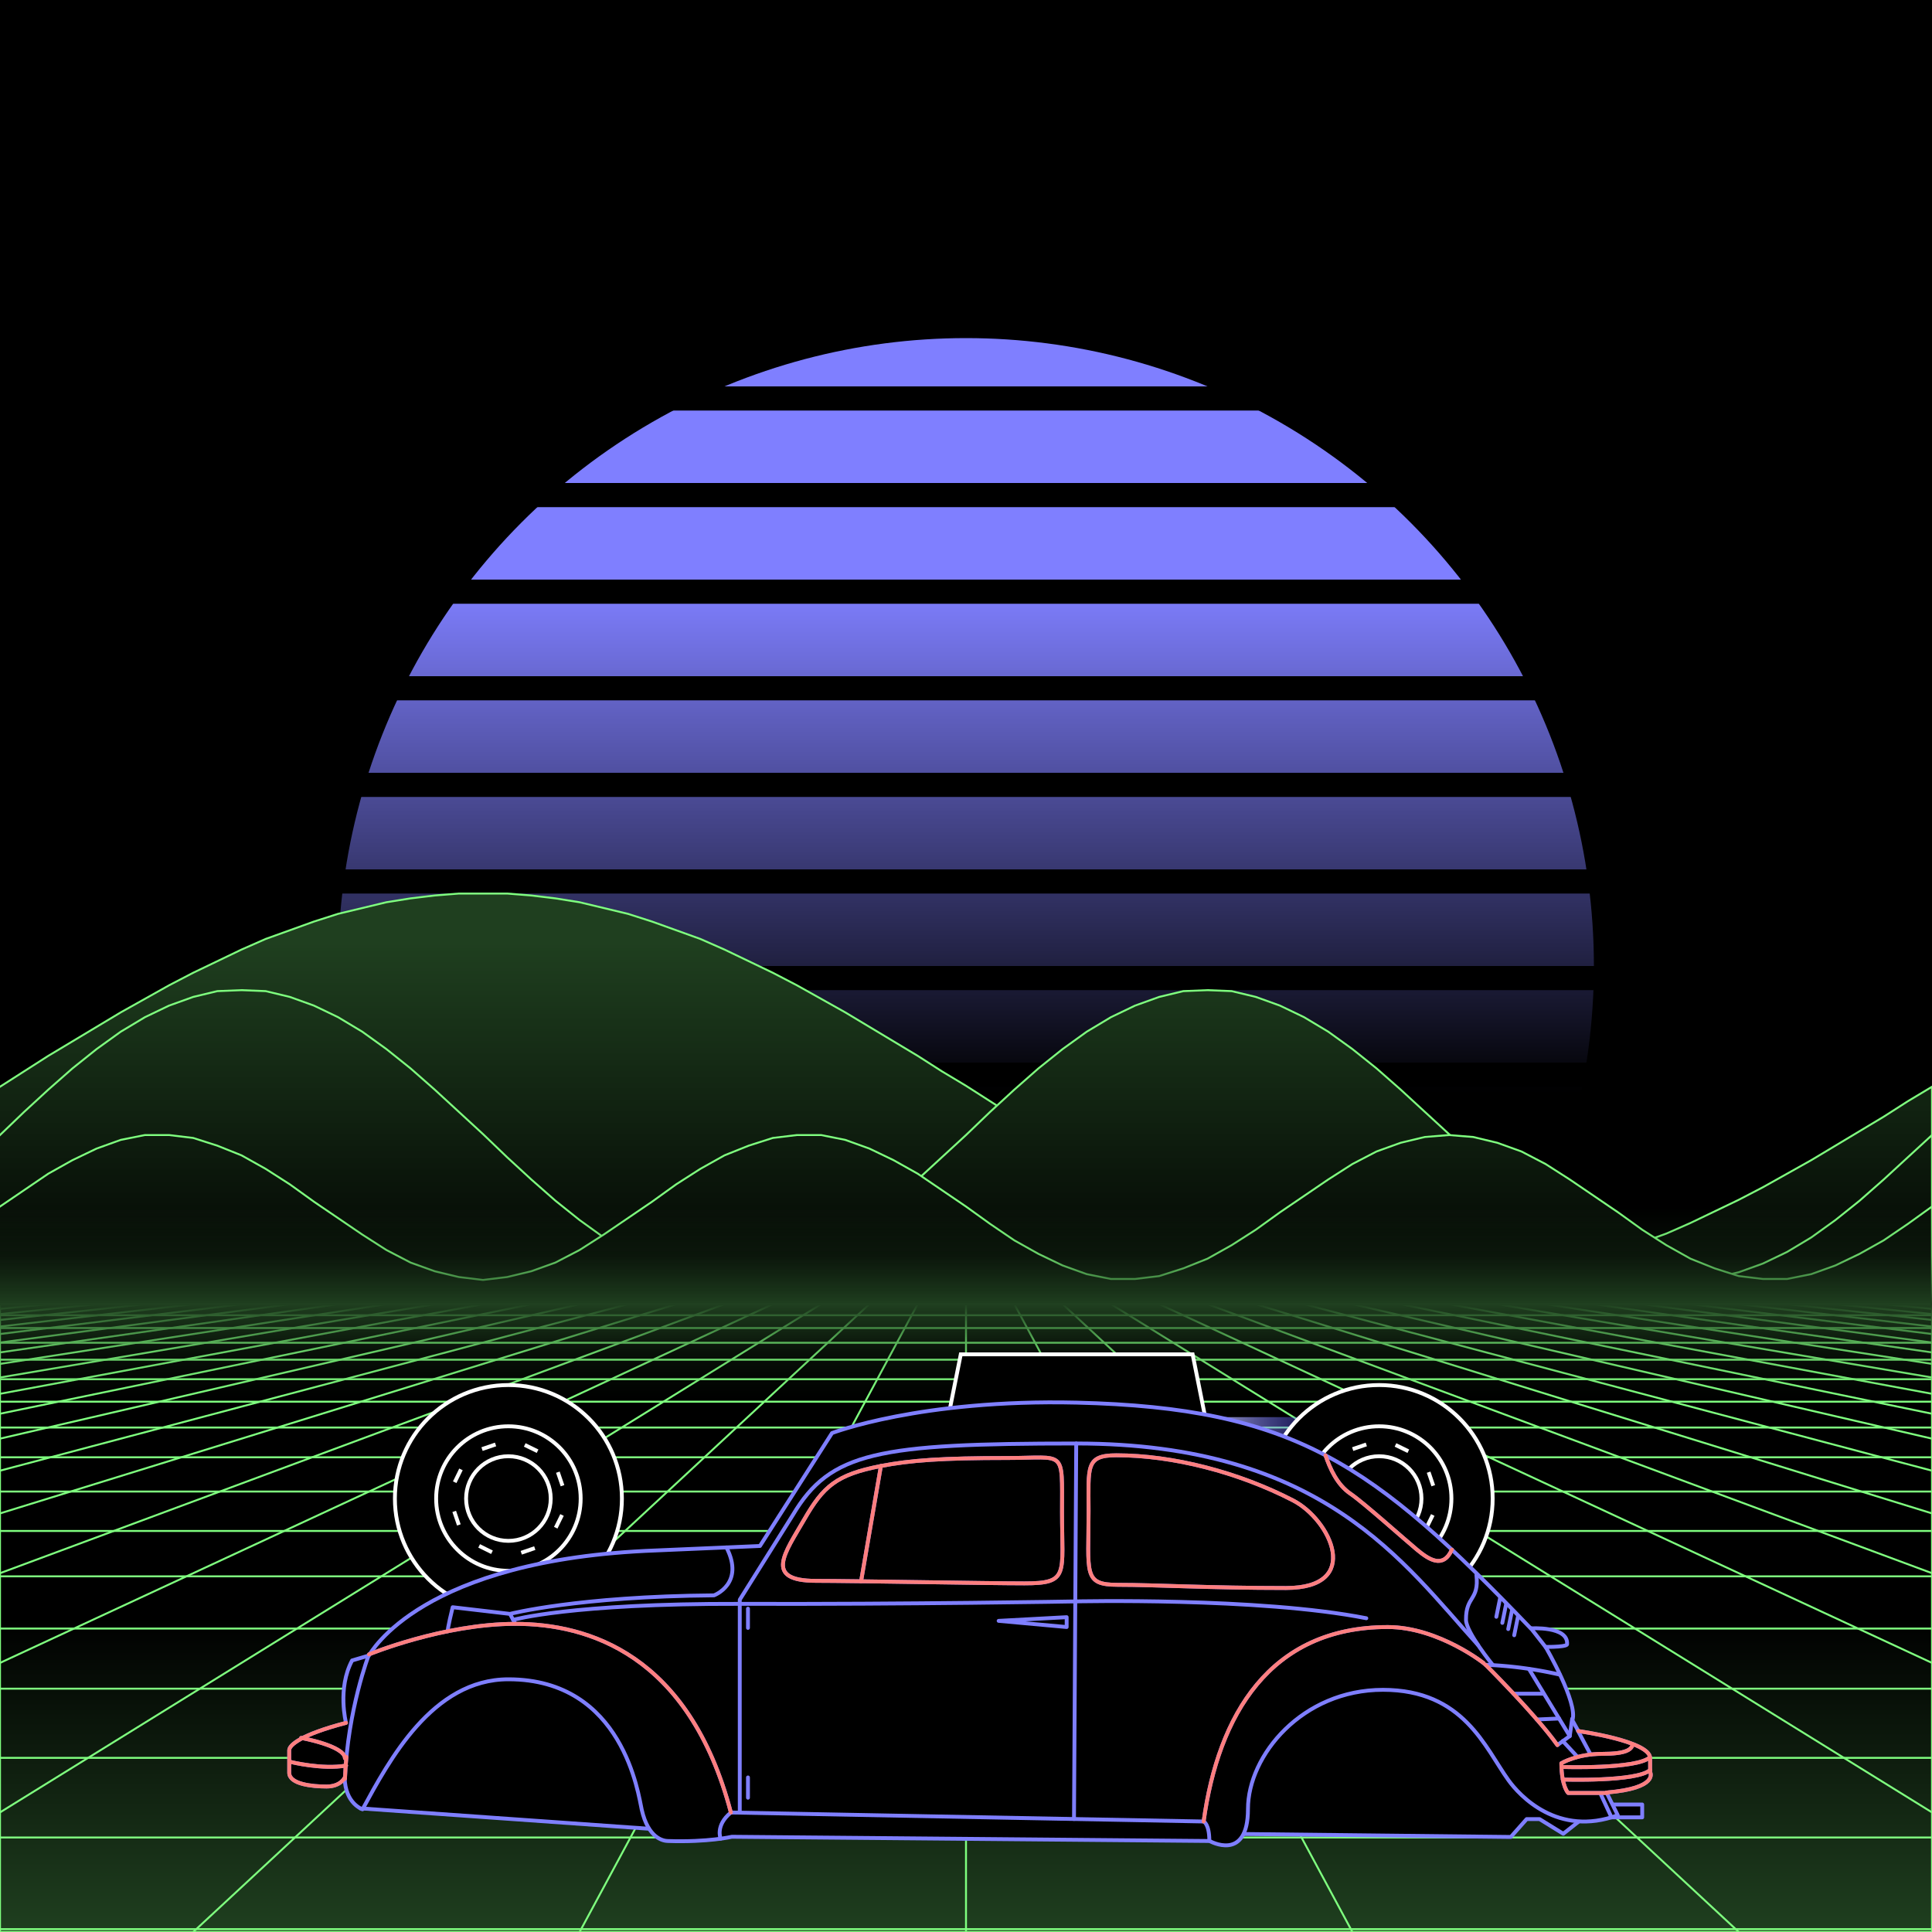
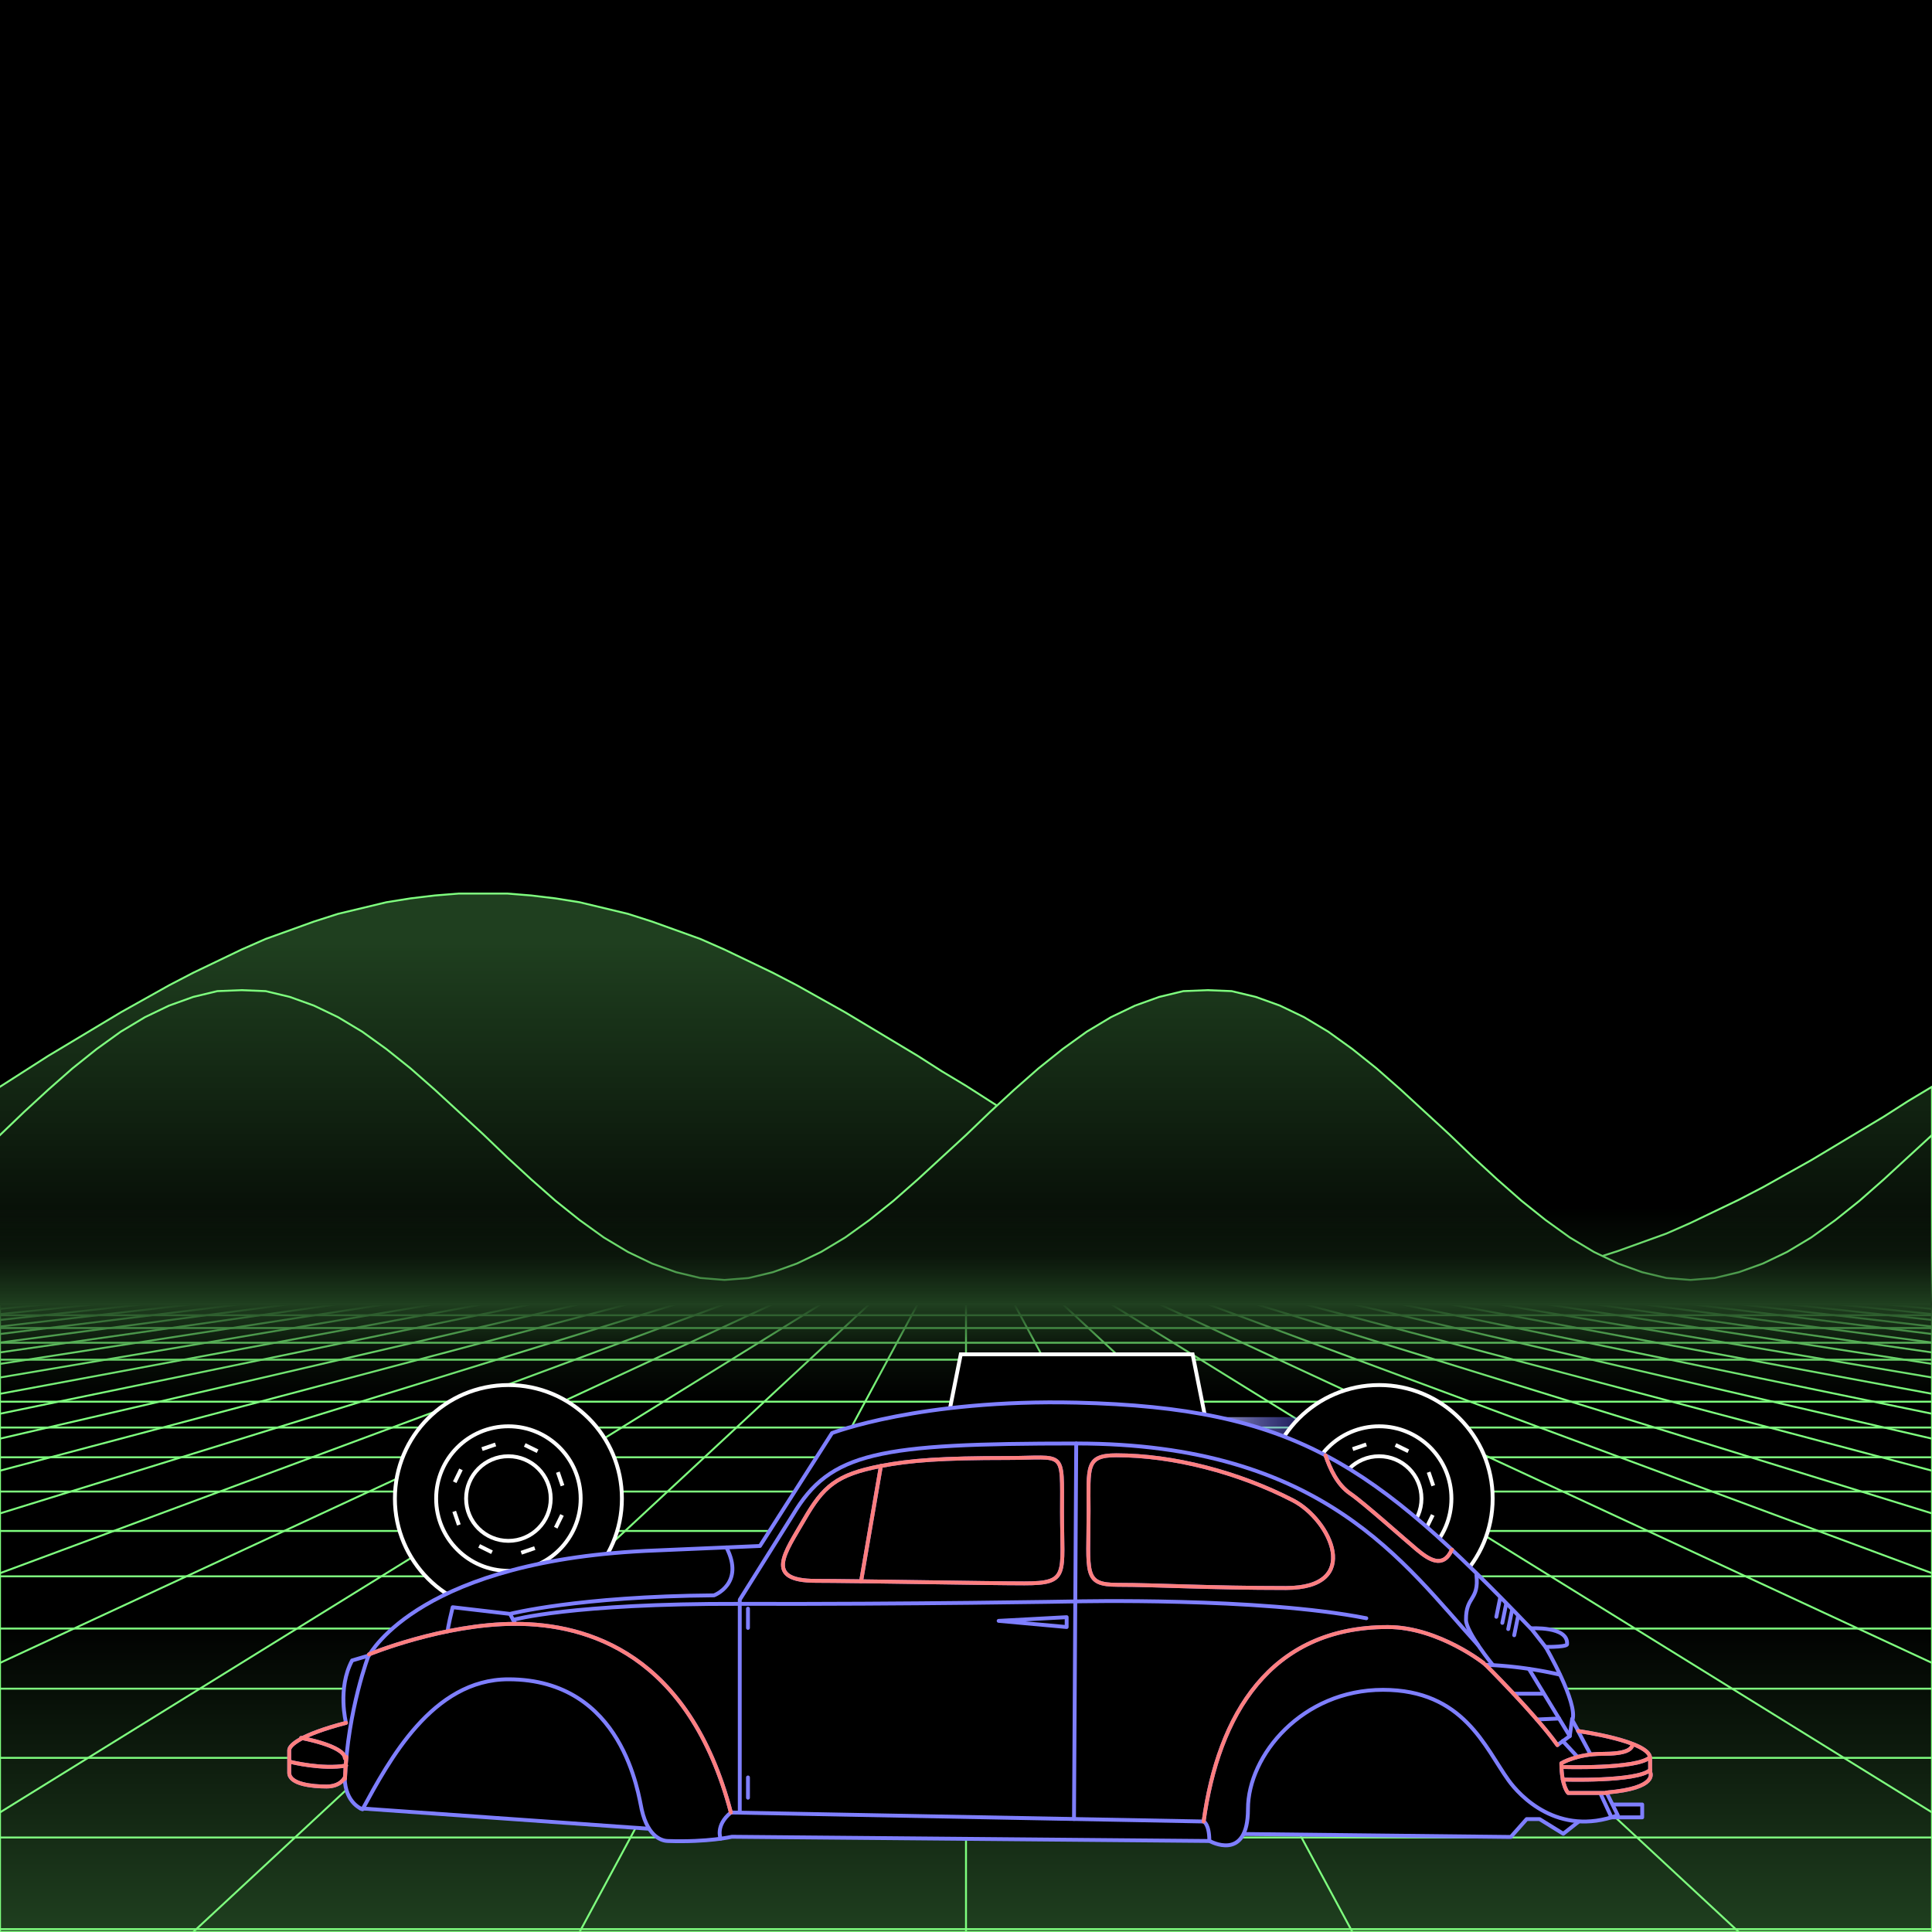
<svg xmlns="http://www.w3.org/2000/svg" viewBox="0 0 2000 2000" width="350" height="350">
  <defs>
    <linearGradient id="moon-grad" x1="0" x2="0" y1="0" y2="1">
      <stop offset="20%" stop-color="#7f7fff" stop-opacity="1" />
      <stop offset="60%" stop-color="#7f7fff" stop-opacity="0" />
    </linearGradient>
    <linearGradient id="star-grad" x1="0" y1="0" x2="1" y2="0">
      <stop offset="0%" stop-color="#ffffff" stop-opacity="0" />
      <stop offset="80%" stop-color="#ffffff" stop-opacity=".5" />
      <stop offset="100%" stop-color="#ffffff" stop-opacity="1" />
    </linearGradient>
    <linearGradient id="bg-grad" x1="0" x2="0" y1="0" y2="1">
      <stop offset="25%" stop-color="#1f3f1f" stop-opacity="1" />
      <stop offset="100%" stop-color="#000000" stop-opacity="1" />
    </linearGradient>
    <linearGradient id="fog-grad" x1="0" x2="0" y1="0" y2="1">
      <stop offset="0%" stop-color="#1f3f1f" stop-opacity="0" />
      <stop offset="25%" stop-color="#1f3f1f" stop-opacity=".25" />
      <stop offset="50%" stop-color="#1f3f1f" stop-opacity="1" />
      <stop offset="75%" stop-color="#1f3f1f" stop-opacity=".25" />
      <stop offset="100%" stop-color="#1f3f1f" stop-opacity="0" />
    </linearGradient>
    <linearGradient id="undergrid-grad" x1="0" x2="0" y1="0" y2="1">
      <stop offset="50%" stop-color="#000000" stop-opacity="1" />
      <stop offset="100%" stop-color="#1f3f1f" stop-opacity="1" />
    </linearGradient>
    <linearGradient id="flame-grad" x1="0" x2="1" y1="0" y2="0">
      <stop offset="0%" stop-color="#ffffff" stop-opacity="1" />
      <stop offset="100%" stop-color="#0000ff" stop-opacity="0" />
    </linearGradient>
    <linearGradient id="thrust-grad" x1="0" x2="0" y1="0" y2="1">
      <stop offset="0%" stop-color="#ffffff" stop-opacity="1" />
      <stop offset="25%" stop-color="#ffffff" stop-opacity=".5" />
      <stop offset="100%" stop-color="#ffffff" stop-opacity="0" />
    </linearGradient>
    <style>
            #vmount                         {fill:url(#bg-grad); stroke:#7fff7f; stroke-width:2px;}
            #sky, #moonstripes              {fill:#000000}
            .background                     {fill:url(#bg-grad); stroke:#7fff7f; stroke-width:2px;}
            #mooncircle                     {fill:url(#moon-grad);}
            #grid                           {stroke-width:2px; fill:none; stroke:#7fff7f;}
            #star                           {stroke-width:10px; fill:none; stroke:url(#star-grad); stroke-linecap:round;}
            #undergrid                      {fill:url(#undergrid-grad);}
            #fog                            {fill:url(#fog-grad);}
            #pink,#aqua                     {fill:none;  stroke-linecap:round; stroke-linejoin:round; stroke-width:4px;}
            #gleam                          {fill:none;  stroke-linecap:round; stroke-linejoin:round; stroke-width:25px; stroke:white;}
            #pink,#outline,#under           {stroke:#7f7fff;}
            #aqua, #gun, #frontgun          {stroke:#ff7f7f;}                    
            #outline,#under,#gun,#frontgun  {fill:#000000; stroke-linecap:round; stroke-linejoin:round; stroke-width:4px;}
            .wheel                          {fill:#000000; stroke:#ffffff; stroke-width:4px;}
            #laser                          {stroke-width:15px; stroke:#ff7f7f;}
            

            #gun, #frontgun                 {stroke:#ffffff;}

            #flame        				    {fill:url(#flame-grad); stroke:none; }
            #rocket                         {stroke:#ffffff; stroke-width:4px; fill:#000000;}
            .stripe                         {stroke:#7f0000;}
			#housing 					    {stroke:#ffffff;stroke-width:4px; fill:#000000}

            .jet                            {stroke:#ff7f7f; stroke-width:4; fill:#000000}
            .thrust                         {fill:url(#thrust-grad);}

        </style>
  </defs>
  <g id="sky">
    <rect width="2000" height="2000" />
  </g>
  <g id="moon">
-     <circle id="mooncircle" cx="1000" cy="1000" r="650" />
    <g id="moonstripes">
      <animateTransform attributeName="transform" type="translate" from="0 50" to="0 150" dur="2s" repeatCount="indefinite" />
      <rect x="0" y="0" width="2000" height="25" />
      <rect x="0" y="100" width="2000" height="25" />
      <rect x="0" y="200" width="2000" height="25" />
      <rect x="0" y="300" width="2000" height="25" />
      <rect x="0" y="400" width="2000" height="25" />
      <rect x="0" y="500" width="2000" height="25" />
      <rect x="0" y="600" width="2000" height="25" />
      <rect x="0" y="700" width="2000" height="25" />
      <rect x="0" y="800" width="2000" height="25" />
      <rect x="0" y="900" width="2000" height="25" />
      <rect x="0" y="1000" width="2000" height="25" />
-       <rect x="0" y="1100" width="2000" height="25" />
      <rect x="0" y="1200" width="2000" height="25" />
    </g>
  </g>
  <g class="background" transform="translate(-2000 850)">
    <polygon points="0 0 0 275 25 259 50 243 75 228 100 213 125 198 150 184 175 170 200 157 225 145 250 133 275 122 300 113 325 104 350 96 375 90 400 84 425 80 450 77 475 75 500 75 525 75 550 77 575 80 600 84 625 90 650 96 675 104 700 113 725 122 750 133 775 145 800 157 825 170 850 184 875 198 900 213 925 228 950 243 975 259 1000 275 1025 290 1050 306 1075 321 1100 336 1125 351 1150 365 1175 379 1200 392 1225 404 1250 416 1275 427 1300 436 1325 445 1350 453 1375 459 1400 465 1425 469 1450 472 1475 474 1500 475 1525 474 1550 472 1575 469 1600 465 1625 459 1650 453 1675 445 1700 436 1725 427 1750 416 1775 404 1800 392 1825 379 1850 365 1875 351 1900 336 1925 321 1950 306 1975 290 2000 275 2025 259 2050 243 2075 228 2100 213 2125 198 2150 184 2175 170 2200 157 2225 145 2250 133 2275 122 2300 113 2325 104 2350 96 2375 90 2400 84 2425 80 2450 77 2475 75 2500 75 2525 75 2550 77 2575 80 2600 84 2625 90 2650 96 2675 104 2700 113 2725 122 2750 133 2775 145 2800 157 2825 170 2850 184 2875 198 2900 213 2925 228 2950 243 2975 259 3000 274 3025 290 3050 306 3075 321 3100 336 3125 351 3150 365 3175 379 3200 392 3225 404 3250 416 3275 427 3300 436 3325 445 3350 453 3375 459 3400 465 3425 469 3450 472 3475 474 3500 475 3525 474 3550 472 3575 469 3600 465 3625 459 3650 453 3675 445 3700 436 3725 427 3750 416 3775 404 3800 392 3825 379 3850 365 3875 351 3900 336 3925 321 3950 306 3975 290 4000 275 4000 500 0 500" />
    <animateTransform from="-2000 850" to="0 850" dur="15s" attributeName="transform" attributeType="XML" type="translate" repeatCount="indefinite" />
  </g>
  <g class="background" transform="translate(-2000 850)">
    <polygon points="0 0 0 325 25 301 50 278 75 256 100 236 125 218 150 203 175 191 200 182 225 176 250 175 275 176 300 182 325 191 350 203 375 218 400 236 425 256 450 278 475 301 500 325 525 348 550 371 575 393 600 413 625 431 650 446 675 458 700 467 725 473 750 475 775 473 800 467 825 458 850 446 875 431 900 413 925 393 950 371 975 348 1000 325 1025 301 1050 278 1075 256 1100 236 1125 218 1150 203 1175 191 1200 182 1225 176 1250 175 1275 176 1300 182 1325 191 1350 203 1375 218 1400 236 1425 256 1450 278 1475 301 1500 324 1525 348 1550 371 1575 393 1600 413 1625 431 1650 446 1675 458 1700 467 1725 473 1750 475 1775 473 1800 467 1825 458 1850 446 1875 431 1900 413 1925 393 1950 371 1975 348 2000 325 2025 301 2050 278 2075 256 2100 236 2125 218 2150 203 2175 191 2200 182 2225 176 2250 175 2275 176 2300 182 2325 191 2350 203 2375 218 2400 236 2425 256 2450 278 2475 301 2500 324 2525 348 2550 371 2575 393 2600 413 2625 431 2650 446 2675 458 2700 467 2725 473 2750 475 2775 473 2800 467 2825 458 2850 446 2875 431 2900 413 2925 393 2950 371 2975 348 3000 325 3025 301 3050 278 3075 256 3100 236 3125 218 3150 203 3175 191 3200 182 3225 176 3250 175 3275 176 3300 182 3325 191 3350 203 3375 218 3400 236 3425 256 3450 278 3475 301 3500 324 3525 348 3550 371 3575 393 3600 413 3625 431 3650 446 3675 458 3700 467 3725 473 3750 475 3775 473 3800 467 3825 458 3850 446 3875 431 3900 413 3925 393 3950 371 3975 348 4000 325 4000 500 0 500" />
    <animateTransform from="-2000 850" to="0 850" dur="10s" attributeName="transform" attributeType="XML" type="translate" repeatCount="indefinite" />
  </g>
  <g class="background" transform="translate(-2000 850)">
-     <polygon points="0 0 0 400 25 382 50 365 75 351 100 339 125 330 150 325 175 325 200 328 225 336 250 346 275 360 300 376 325 394 350 411 375 428 400 444 425 457 450 466 475 472 500 475 525 472 550 466 575 457 600 444 625 428 650 411 675 394 700 376 725 360 750 346 775 336 800 328 825 325 850 325 875 330 900 339 925 351 950 365 975 382 1000 400 1025 417 1050 434 1075 448 1100 460 1125 469 1150 474 1175 474 1200 471 1225 463 1250 453 1275 439 1300 423 1325 405 1350 388 1375 371 1400 355 1425 342 1450 333 1475 327 1500 325 1525 327 1550 333 1575 342 1600 355 1625 371 1650 388 1675 405 1700 423 1725 439 1750 453 1775 463 1800 471 1825 474 1850 474 1875 469 1900 460 1925 448 1950 434 1975 417 2000 399 2025 382 2050 365 2075 351 2100 339 2125 330 2150 325 2175 325 2200 328 2225 336 2250 346 2275 360 2300 376 2325 394 2350 411 2375 428 2400 444 2425 457 2450 466 2475 472 2500 475 2525 472 2550 466 2575 457 2600 444 2625 428 2650 411 2675 394 2700 376 2725 360 2750 346 2775 336 2800 328 2825 325 2850 325 2875 330 2900 339 2925 351 2950 365 2975 382 3000 399 3025 417 3050 434 3075 448 3100 460 3125 469 3150 474 3175 474 3200 471 3225 463 3250 453 3275 439 3300 423 3325 405 3350 388 3375 371 3400 355 3425 342 3450 333 3475 327 3500 325 3525 327 3550 333 3575 342 3600 355 3625 371 3650 388 3675 405 3700 423 3725 439 3750 453 3775 463 3800 471 3825 474 3850 474 3875 469 3900 460 3925 448 3950 434 3975 417 4000 399 4000 500 0 500" />
    <animateTransform from="-2000 850" to="0 850" dur="5s" attributeName="transform" attributeType="XML" type="translate" repeatCount="indefinite" />
  </g>
  <g>
    <rect>
      <animate id="fake" begin="4.9;swipe.end" dur=".1s" attributeName="visibility" from="hide" to="hide" />
    </rect>
    <path id="star" d="M-2425,799.8c616.2-355.8,1278-560.9,1942.8-627" />
    <animateTransform id="swipe" attributeName="transform" type="rotate" from="0 0 5000" to="360 0 5000" dur="5s" begin="fake.end" />
  </g>
  <g id="grid">
    <rect id="undergrid" x="0" y="1350" width="2000" height="650" />
    <g id="hor">
      <line x1="0" y1="1350" x2="2000" y2="1350" />
      <line x1="0" y1="1361.51" x2="2000" y2="1361.51" />
      <line x1="0" y1="1374.758" x2="2000" y2="1374.758" />
      <line x1="0" y1="1390.006" x2="2000" y2="1390.006" />
      <line x1="0" y1="1407.557" x2="2000" y2="1407.557" />
-       <line x1="0" y1="1427.759" x2="2000" y2="1427.759" />
      <line x1="0" y1="1451.01" x2="2000" y2="1451.01" />
      <line x1="0" y1="1477.773" x2="2000" y2="1477.773" />
      <line x1="0" y1="1508.576" x2="2000" y2="1508.576" />
      <line x1="0" y1="1544.031" x2="2000" y2="1544.031" />
      <line x1="0" y1="1584.84" x2="2000" y2="1584.84" />
      <line x1="0" y1="1631.811" x2="2000" y2="1631.811" />
      <line x1="0" y1="1685.874" x2="2000" y2="1685.874" />
      <line x1="0" y1="1748.102" x2="2000" y2="1748.102" />
      <line x1="0" y1="1819.725" x2="2000" y2="1819.725" />
      <line x1="0" y1="1902.163" x2="2000" y2="1902.163" />
      <line x1="0" y1="1997.05" x2="2000" y2="1997.05" />
    </g>
    <g id="ver">
      <line x1="0" y1="1350" x2="-7000.0" y2="2000">
        <animate attributeName="x1" values="0;50" dur="100ms" repeatCount="indefinite" />
        <animate attributeName="x2" values="-7000.0;-6600.0" dur="100ms" repeatCount="indefinite" />
      </line>
      <line x1="50" y1="1350" x2="-6600.0" y2="2000">
        <animate attributeName="x1" values="50;100" dur="100ms" repeatCount="indefinite" />
        <animate attributeName="x2" values="-6600.0;-6200.0" dur="100ms" repeatCount="indefinite" />
      </line>
      <line x1="100" y1="1350" x2="-6200.0" y2="2000">
        <animate attributeName="x1" values="100;150" dur="100ms" repeatCount="indefinite" />
        <animate attributeName="x2" values="-6200.0;-5800.0" dur="100ms" repeatCount="indefinite" />
      </line>
      <line x1="150" y1="1350" x2="-5800.0" y2="2000">
        <animate attributeName="x1" values="150;200" dur="100ms" repeatCount="indefinite" />
        <animate attributeName="x2" values="-5800.0;-5400.0" dur="100ms" repeatCount="indefinite" />
      </line>
      <line x1="200" y1="1350" x2="-5400.0" y2="2000">
        <animate attributeName="x1" values="200;250" dur="100ms" repeatCount="indefinite" />
        <animate attributeName="x2" values="-5400.0;-5000.0" dur="100ms" repeatCount="indefinite" />
      </line>
      <line x1="250" y1="1350" x2="-5000.0" y2="2000">
        <animate attributeName="x1" values="250;300" dur="100ms" repeatCount="indefinite" />
        <animate attributeName="x2" values="-5000.0;-4600.0" dur="100ms" repeatCount="indefinite" />
      </line>
      <line x1="300" y1="1350" x2="-4600.0" y2="2000">
        <animate attributeName="x1" values="300;350" dur="100ms" repeatCount="indefinite" />
        <animate attributeName="x2" values="-4600.0;-4200.0" dur="100ms" repeatCount="indefinite" />
      </line>
      <line x1="350" y1="1350" x2="-4200.0" y2="2000">
        <animate attributeName="x1" values="350;400" dur="100ms" repeatCount="indefinite" />
        <animate attributeName="x2" values="-4200.0;-3800.0" dur="100ms" repeatCount="indefinite" />
      </line>
      <line x1="400" y1="1350" x2="-3800.0" y2="2000">
        <animate attributeName="x1" values="400;450" dur="100ms" repeatCount="indefinite" />
        <animate attributeName="x2" values="-3800.0;-3400.0" dur="100ms" repeatCount="indefinite" />
      </line>
      <line x1="450" y1="1350" x2="-3400.0" y2="2000">
        <animate attributeName="x1" values="450;500" dur="100ms" repeatCount="indefinite" />
        <animate attributeName="x2" values="-3400.0;-3000.0" dur="100ms" repeatCount="indefinite" />
      </line>
      <line x1="500" y1="1350" x2="-3000.0" y2="2000">
        <animate attributeName="x1" values="500;550" dur="100ms" repeatCount="indefinite" />
        <animate attributeName="x2" values="-3000.0;-2600.0" dur="100ms" repeatCount="indefinite" />
      </line>
      <line x1="550" y1="1350" x2="-2600.0" y2="2000">
        <animate attributeName="x1" values="550;600" dur="100ms" repeatCount="indefinite" />
        <animate attributeName="x2" values="-2600.0;-2200.0" dur="100ms" repeatCount="indefinite" />
      </line>
      <line x1="600" y1="1350" x2="-2200.0" y2="2000">
        <animate attributeName="x1" values="600;650" dur="100ms" repeatCount="indefinite" />
        <animate attributeName="x2" values="-2200.0;-1800.0" dur="100ms" repeatCount="indefinite" />
      </line>
      <line x1="650" y1="1350" x2="-1800.0" y2="2000">
        <animate attributeName="x1" values="650;700" dur="100ms" repeatCount="indefinite" />
        <animate attributeName="x2" values="-1800.0;-1400.0" dur="100ms" repeatCount="indefinite" />
      </line>
      <line x1="700" y1="1350" x2="-1400.0" y2="2000">
        <animate attributeName="x1" values="700;750" dur="100ms" repeatCount="indefinite" />
        <animate attributeName="x2" values="-1400.0;-1000.0" dur="100ms" repeatCount="indefinite" />
      </line>
      <line x1="750" y1="1350" x2="-1000.0" y2="2000">
        <animate attributeName="x1" values="750;800" dur="100ms" repeatCount="indefinite" />
        <animate attributeName="x2" values="-1000.0;-600.0" dur="100ms" repeatCount="indefinite" />
      </line>
      <line x1="800" y1="1350" x2="-600.0" y2="2000">
        <animate attributeName="x1" values="800;850" dur="100ms" repeatCount="indefinite" />
        <animate attributeName="x2" values="-600.0;-200.0" dur="100ms" repeatCount="indefinite" />
      </line>
      <line x1="850" y1="1350" x2="-200.0" y2="2000">
        <animate attributeName="x1" values="850;900" dur="100ms" repeatCount="indefinite" />
        <animate attributeName="x2" values="-200.0;200.0" dur="100ms" repeatCount="indefinite" />
      </line>
      <line x1="900" y1="1350" x2="200.0" y2="2000">
        <animate attributeName="x1" values="900;950" dur="100ms" repeatCount="indefinite" />
        <animate attributeName="x2" values="200.0;600.0" dur="100ms" repeatCount="indefinite" />
      </line>
      <line x1="950" y1="1350" x2="600.0" y2="2000">
        <animate attributeName="x1" values="950;1000" dur="100ms" repeatCount="indefinite" />
        <animate attributeName="x2" values="600.0;1000.0" dur="100ms" repeatCount="indefinite" />
      </line>
      <line x1="1000" y1="1350" x2="1000.0" y2="2000">
        <animate attributeName="x1" values="1000;1050" dur="100ms" repeatCount="indefinite" />
        <animate attributeName="x2" values="1000.0;1400.0" dur="100ms" repeatCount="indefinite" />
      </line>
      <line x1="1050" y1="1350" x2="1400.0" y2="2000">
        <animate attributeName="x1" values="1050;1100" dur="100ms" repeatCount="indefinite" />
        <animate attributeName="x2" values="1400.0;1800.0" dur="100ms" repeatCount="indefinite" />
      </line>
      <line x1="1100" y1="1350" x2="1800.0" y2="2000">
        <animate attributeName="x1" values="1100;1150" dur="100ms" repeatCount="indefinite" />
        <animate attributeName="x2" values="1800.0;2200.0" dur="100ms" repeatCount="indefinite" />
      </line>
      <line x1="1150" y1="1350" x2="2200.0" y2="2000">
        <animate attributeName="x1" values="1150;1200" dur="100ms" repeatCount="indefinite" />
        <animate attributeName="x2" values="2200.0;2600.0" dur="100ms" repeatCount="indefinite" />
      </line>
      <line x1="1200" y1="1350" x2="2600.0" y2="2000">
        <animate attributeName="x1" values="1200;1250" dur="100ms" repeatCount="indefinite" />
        <animate attributeName="x2" values="2600.0;3000.0" dur="100ms" repeatCount="indefinite" />
      </line>
      <line x1="1250" y1="1350" x2="3000.0" y2="2000">
        <animate attributeName="x1" values="1250;1300" dur="100ms" repeatCount="indefinite" />
        <animate attributeName="x2" values="3000.0;3400.0" dur="100ms" repeatCount="indefinite" />
      </line>
      <line x1="1300" y1="1350" x2="3400.0" y2="2000">
        <animate attributeName="x1" values="1300;1350" dur="100ms" repeatCount="indefinite" />
        <animate attributeName="x2" values="3400.0;3800.0" dur="100ms" repeatCount="indefinite" />
      </line>
      <line x1="1350" y1="1350" x2="3800.0" y2="2000">
        <animate attributeName="x1" values="1350;1400" dur="100ms" repeatCount="indefinite" />
        <animate attributeName="x2" values="3800.0;4200.0" dur="100ms" repeatCount="indefinite" />
      </line>
      <line x1="1400" y1="1350" x2="4200.0" y2="2000">
        <animate attributeName="x1" values="1400;1450" dur="100ms" repeatCount="indefinite" />
        <animate attributeName="x2" values="4200.0;4600.0" dur="100ms" repeatCount="indefinite" />
      </line>
      <line x1="1450" y1="1350" x2="4600.0" y2="2000">
        <animate attributeName="x1" values="1450;1500" dur="100ms" repeatCount="indefinite" />
        <animate attributeName="x2" values="4600.0;5000.0" dur="100ms" repeatCount="indefinite" />
      </line>
      <line x1="1500" y1="1350" x2="5000.0" y2="2000">
        <animate attributeName="x1" values="1500;1550" dur="100ms" repeatCount="indefinite" />
        <animate attributeName="x2" values="5000.0;5400.0" dur="100ms" repeatCount="indefinite" />
      </line>
      <line x1="1550" y1="1350" x2="5400.0" y2="2000">
        <animate attributeName="x1" values="1550;1600" dur="100ms" repeatCount="indefinite" />
        <animate attributeName="x2" values="5400.0;5800.0" dur="100ms" repeatCount="indefinite" />
      </line>
      <line x1="1600" y1="1350" x2="5800.0" y2="2000">
        <animate attributeName="x1" values="1600;1650" dur="100ms" repeatCount="indefinite" />
        <animate attributeName="x2" values="5800.0;6200.0" dur="100ms" repeatCount="indefinite" />
      </line>
      <line x1="1650" y1="1350" x2="6200.0" y2="2000">
        <animate attributeName="x1" values="1650;1700" dur="100ms" repeatCount="indefinite" />
        <animate attributeName="x2" values="6200.0;6600.0" dur="100ms" repeatCount="indefinite" />
      </line>
      <line x1="1700" y1="1350" x2="6600.0" y2="2000">
        <animate attributeName="x1" values="1700;1750" dur="100ms" repeatCount="indefinite" />
        <animate attributeName="x2" values="6600.0;7000.0" dur="100ms" repeatCount="indefinite" />
      </line>
      <line x1="1750" y1="1350" x2="7000.0" y2="2000">
        <animate attributeName="x1" values="1750;1800" dur="100ms" repeatCount="indefinite" />
        <animate attributeName="x2" values="7000.0;7400.0" dur="100ms" repeatCount="indefinite" />
      </line>
      <line x1="1800" y1="1350" x2="7400.0" y2="2000">
        <animate attributeName="x1" values="1800;1850" dur="100ms" repeatCount="indefinite" />
        <animate attributeName="x2" values="7400.0;7800.0" dur="100ms" repeatCount="indefinite" />
      </line>
      <line x1="1850" y1="1350" x2="7800.0" y2="2000">
        <animate attributeName="x1" values="1850;1900" dur="100ms" repeatCount="indefinite" />
        <animate attributeName="x2" values="7800.0;8200.0" dur="100ms" repeatCount="indefinite" />
      </line>
      <line x1="1900" y1="1350" x2="8200.0" y2="2000">
        <animate attributeName="x1" values="1900;1950" dur="100ms" repeatCount="indefinite" />
        <animate attributeName="x2" values="8200.0;8600.0" dur="100ms" repeatCount="indefinite" />
      </line>
      <line x1="1950" y1="1350" x2="8600.0" y2="2000">
        <animate attributeName="x1" values="1950;2000" dur="100ms" repeatCount="indefinite" />
        <animate attributeName="x2" values="8600.0;9000.0" dur="100ms" repeatCount="indefinite" />
      </line>
      <line x1="2000" y1="1350" x2="9000.0" y2="2000">
        <animate attributeName="x1" values="2000;2050" dur="100ms" repeatCount="indefinite" />
        <animate attributeName="x2" values="9000.0;9400.0" dur="100ms" repeatCount="indefinite" />
      </line>
    </g>
  </g>
  <rect id="fog" x="0" y="1250" width="2000" height="200" />
  <g id="car">
    <g id="under-and-gleam">
      <animateTransform attributeName="transform" type="translate" keyTimes="0;.5;1" values="0,-330;0,-340;0,-330" dur="1.5s" repeatCount="indefinite" />
      <g id="rocket" transform="translate(1014.6 1452.0)">
        <animateTransform id="rocketmove" begin="0" dur="2.5s" keyTimes="0;.4;.6;.8;1" values="1014.6 1452.0;1014.6 1452.0;1014.6 1352.0;1014.6 1352.0;-1000 1352.0" attributeName="transform" type="translate" repeatCount="indefinite" />
        <rect id="flame" x="200" y="15" width="200" height="20">
          <animate begin="0" dur="2.5s" attributeName="opacity" keyTimes="0;.4;.7;.8;1" values="0;0;0;1;1" repeatCount="indefinite" />
          <animate begin="0" dur="2.5s" attributeName="width" keyTimes="0;.4;.7;.8;1" values="200;200;200;500;1500" repeatCount="indefinite" />
        </rect>
        <g id="projectile">
          <path id="rocketoutline" d="M61.3,12.5h67.9L145.2,0h36.9l7.2,3.2.7,9.3A17.5,17.5,0,0,1,200,16V34a16,16,0,0,1-10,3.5l-.7,9.3L182.1,50H145.2l-16-12.5H61.3v6.3H44.8L40,37.5A73.1,73.1,0,0,1,0,25,70.7,70.7,0,0,1,40,12.5l4.8-6.3H61.3Z" />
          <path d="M40,12.5H61.3" />
          <path d="M61.3,37.5H40" />
          <path d="M190,37.5H129.2" />
          <path d="M190,12.5H129.2" />
          <line x1="67.5" y1="12.5" x2="67.5" y2="38" />
          <line x1="17.2" y1="17.1" x2="17.2" y2="33.7" />
          <line x1="8.2" y1="21" x2="8.2" y2="29.9" />
          <line x1="138.9" y1="12.5" x2="138.9" y2="38" />
          <line x1="195.6" y1="12.5" x2="195.6" y2="38" />
          <rect class="stripe" x="48" y="12.5" width="10" height="25" />
          <rect class="stripe" x="172" y="12.5" width="10" height="25" />
        </g>
      </g>
      <path transform="translate(974.6 1402.0)" id="housing" d="M 0 100 L 20 0 L 260 0 L 280 100 z" />
      <polygon id="under" points="1653.2 1868 1700 1868 1700 1881.3 1639.8 1881.3 1618.3 1898.3 1593.7 1883.1 1580.4 1883.1 1564 1901.6 1265.7 1898.3 1020.8 1774.6 692.8 1894.6 373 1872 433.5 1710 679.5 1700.8 1471.4 1711.1 1653.2 1868" />
      <mask id="gleam-mask">
        <g>
          <animateTransform attributeName="transform" type="translate" from="0 0" to="2000 0" dur="500ms" begin="fake.end+50ms" />
-           <rect x="-150" y="0" width="250" height="2000" fill="white" />
        </g>
      </mask>
      <g mask="url(#gleam-mask)">
        <path d="M1708.2,1820c0-17.7-74.3-28-74.3-28l-6.2-11.2c6.3-17.5-27.7-75.9-27.7-75.9,23.4,0,22.2-2.7,22.2-2.7,1.6-19.2-37.6-16.5-37.6-16.5-162.7-169.6-243.7-228.3-470-233.7-161.8-3.8-253.3,31.5-253.3,31.5l-74.6,116.9L679.5,1605c-243.7,9-295.7,106-297.6,108.8l-17.4,5.1c-15.5,29.1-6.3,64.6-6.3,64.6-47.3,12.3-58.8,23.2-58.8,28.3" id="gleam" />
      </g>
    </g>
    <g id="wheels" transform="translate(0,-330)">
      <g id="front-wheel" class="wheel">
        <animateTransform attributeName="transform" attributeType="XML" type="rotate" from="360 526.3 1881.3" to="0 526.3 1881.3" dur=".5s" repeatCount="indefinite" />
        <g id="front">
          <circle cx="526.3" cy="1881.3" r="117.5" />
          <circle cx="526.3" cy="1881.3" r="74.8" />
          <circle cx="526.3" cy="1881.3" r="43.8" />
          <line x1="499" x2="513" y1="1830.1" y2="1825.3" />
          <line x1="470.7" x2="477.2" y1="1864.4" y2="1851.1" />
          <line x1="475" x2="470.2" y1="1908.6" y2="1894.6" />
          <line x1="509.3" x2="496" y1="1936.9" y2="1930.3" />
          <line x1="553.6" x2="539.6" y1="1932.6" y2="1937.4" />
          <line x1="581.8" x2="575.3" y1="1898.3" y2="1911.5" />
          <line x1="577.5" x2="582.3" y1="1854" y2="1868" />
          <line x1="543.2" x2="556.5" y1="1825.8" y2="1832.3" />
        </g>
      </g>
      <g id="middle-wheel" class="wheel">
        <animateTransform attributeName="transform" attributeType="XML" type="rotate" from="360  " to="0  " dur=".5s" repeatCount="indefinite" />
      </g>
      <g id="rear-wheel" class="wheel">
        <animateTransform attributeName="transform" attributeType="XML" type="rotate" from="360 1427.7 1881.3" to="0 1427.7 1881.3" dur=".5s" repeatCount="indefinite" />
        <g id="rear">
          <circle cx="1427.7" cy="1881.3" r="117.5" />
          <circle cx="1427.7" cy="1881.3" r="74.8" />
          <circle cx="1427.7" cy="1881.3" r="43.8" />
          <line x1="1400.3" x2="1414.4" y1="1830.1" y2="1825.3" />
          <line x1="1372.1" x2="1378.6" y1="1864.4" y2="1851.1" />
          <line x1="1376.4" x2="1371.6" y1="1908.6" y2="1894.6" />
          <line x1="1410.7" x2="1397.4" y1="1936.9" y2="1930.3" />
          <line x1="1455" x2="1441" y1="1932.6" y2="1937.4" />
          <line x1="1483.2" x2="1476.7" y1="1898.3" y2="1911.5" />
          <line x1="1478.9" x2="1483.7" y1="1854" y2="1868" />
          <line x1="1444.6" x2="1457.9" y1="1825.8" y2="1832.3" />
        </g>
      </g>
    </g>
    <g id="body">
      <animateTransform attributeName="transform" type="translate" keyTimes="0;.5;1" values="0,-330;0,-340;0,-330" dur="1.5s" repeatCount="indefinite" />
      <path d="M1674.7,1879.1l-11.6-23.5c54.8-4.5,45.1-21.2,45.1-21.2V1820c0-17.7-74.3-28-74.3-28l-6.2-11.2c6.3-17.5-27.7-75.9-27.7-75.9,23.4,0,22.2-2.7,22.2-2.7,1.6-19.2-37.6-16.5-37.6-16.5-162.7-169.6-243.7-228.3-470-233.7-161.8-3.8-253.3,31.5-253.3,31.5l-74.6,116.9L679.5,1605c-243.7,9-295.7,106-297.6,108.8l-17.4,5.1c-15.5,29.1-6.3,64.6-6.3,64.6-47.3,12.3-58.8,23.2-58.8,28.3v23.3c0,11.9,23.8,14.3,38.6,14.3s18.8-9.2,18.8-9.2c.5,27,18.5,32.8,18.5,32.8,27.4-50.3,72.2-134.6,151-134.6,119.2,0,134.7,120.6,138,134.9,6.8,30.1,22.6,32.4,27,32.5,42.2,1.4,66.3-4.4,66.3-4.4l494.6,4.4s39.7,22.5,39.7-33.1,56.2-123.4,139.7-123.4,105.6,59.7,130,93.6C1572.9,1858.7,1612.8,1902,1674.7,1879.1Z" id="outline" />
      <g id="pink">
        <path d="M1663.9,1856.1h-40.5s-6.9-6.5-7.1-30.8c0,0,16.1-9.7,42-9.7s30-4.7,31.8-9.1" />
        <line x1="1633.1" x2="1646.6" y1="1791" y2="1816.3" />
        <line x1="1668.2" x2="1657.3" y1="1881.3" y2="1857.8" />
        <path d="M1627.5,1779.2l-2.5,18-12.8,9.3c-22.3-31.4-74.3-83.1-74.3-83.1a418.9,418.9,0,0,1,76.8,10.2" />
        <line x1="1584.7" x2="1600.3" y1="1685.5" y2="1705.4" />
        <line x1="1617.8" x2="1633.1" y1="1802.3" y2="1818.8" />
        <line x1="1582.7" x2="1625" y1="1727.6" y2="1797.2" />
        <line x1="1566.8" x2="1597.2" y1="1753.3" y2="1753.3" />
        <line x1="1590.9" x2="1613.9" y1="1780" y2="1779" />
        <path d="M1528.4,1630.4c2.9,26.9-11,21.2-10.8,46.5.1,12.8,27.6,46.5,27.6,46.5" />
        <line x1="1553" x2="1549" y1="1653.9" y2="1673.7" />
        <line x1="1559.2" x2="1555.2" y1="1660.3" y2="1680" />
        <line x1="1565.3" x2="1561.3" y1="1666.7" y2="1686.4" />
        <line x1="1571.5" x2="1567.5" y1="1673" y2="1692.8" />
        <path d="M1530.1,1703c-76.5-84.2-159.8-208.7-416-208.7l-2.3,388.7" />
        <path d="M1114.1,1494.3c-205.7,0-254.6,8.9-293.2,73.8L765.8,1656v220.3" />
        <path d="M357.1,1841.4c2.8-71.9,24.9-128.8,24.9-128.8s76.6-31.6,151.5-31.6,179.9,31.2,223.1,195.3l489.4,9.3s5.9,2.4,5.9,20" />
        <path d="M311.7,1799.1s45,8.1,45.4,21.1" />
        <path d="M301.1,1824s32.7,8.1,57.2,3.7" />
        <path d="M463.7,1688.6c-1.3.3,4.9-24.8,4.9-24.8l59.3,6.9,5.6,10.3-5.6-10.3s70.1-18.1,211.2-19.2c0,0,32.3-12,12.9-49.6" />
        <path d="M531.2,1676.9s59.3-17.1,234.6-16.6,346-2.5,346-2.5,192.1-4.5,302.6,17.4" />
        <path d="M746,1903.4s-5.9-13.5,10.6-27.1" />
        <line x1="774.3" x2="774.3" y1="1840" y2="1861" />
        <line x1="774.3" x2="774.3" y1="1665.3" y2="1685.2" />
        <polygon points="1033.8 1677.9 1104.2 1674.1 1104.2 1684.3 1033.8 1677.9" />
        <path d="M1246,1885.6c15.1-109.8,68.3-201.3,190.6-201.3,52.8,0,101.5,38.7,101.3,39.1" />
        <path d="M1617.8,1842.2s76.7,2.5,90.4-9.9" />
        <path d="M1617.6,1829.2s76.6,2.4,90.3-10" />
        <path d="M1372.1,1506.5c4.8,13.9,12,30.3,25.9,39.8s56.7,47.9,68.8,57.9,27,20.3,36.2,0" />
        <path d="M1126.9,1564c0,64.8-6,76.6,30.2,76.6,39.2,0,94.5,3.3,174.2,3.3s46.4-70.4,7.2-90.7c-57-29.4-124.5-46.7-182.9-46.7C1123.5,1506.5,1126.9,1518.6,1126.9,1564Z" />
        <path d="M1099.4,1565.3c0-65.8,4.2-56-56-56-68.7,0-101,2.4-131.5,8.3-46.2,8.9-59.7,21.2-79.4,55.4s-42.6,63.5,12.3,63.5c37.1,0,179.6,2.6,215.7,2.6C1107,1639.1,1099.4,1630.2,1099.4,1565.3Z" />
        <line x1="911.9" x2="891.4" y1="1517.6" y2="1636.9" />
      </g>
      <g id="aqua">
        <path d="M1663.1,1855.6c54.8-4.5,45.1-21.2,45.1-21.2V1820c0-17.7-74.3-28-74.3-28" id="outline-2" />
        <path d="M358.2,1783.5c-47.3,12.3-58.8,23.2-58.8,28.3v23.3c0,11.9,23.8,14.3,38.6,14.3s18.8-9.2,18.8-9.2" id="outline-3" />
        <path d="M1663.9,1856.1h-40.5s-6.9-6.5-7.1-30.8c0,0,16.1-9.7,42-9.7s30-4.7,31.8-9.1" />
        <path d="M1612.2,1806.5c-22.3-31.4-74.3-83.1-74.3-83.1" />
        <path d="M382,1712.6s76.6-31.6,151.5-31.6,179.9,31.2,223.1,195.3" />
        <path d="M357.1,1841.4c.3-7.7.8-15.3,1.5-22.6" />
        <path d="M311.7,1799.1s45,8.1,45.4,21.1" />
        <path d="M301.1,1824s32.7,8.1,57.2,3.7" />
        <path d="M1246,1885.6c15.1-109.8,68.3-201.3,190.6-201.3,52.8,0,101.5,38.7,101.3,39.1" />
        <path d="M1617.8,1842.2s76.7,2.5,90.4-9.9" />
        <path d="M1617.6,1829.2s76.6,2.4,90.3-10" />
        <path d="M1372.1,1506.5c4.8,13.9,12,30.3,25.9,39.8s56.7,47.9,68.8,57.9,27,20.3,36.2,0" />
        <path d="M1126.9,1564c0,64.8-6,76.6,30.2,76.6,39.2,0,94.5,3.3,174.2,3.3s46.4-70.4,7.2-90.7c-57-29.4-124.5-46.7-182.9-46.7C1123.5,1506.5,1126.9,1518.6,1126.9,1564Z" />
        <path d="M1099.4,1565.3c0-65.8,4.2-56-56-56-68.7,0-101,2.4-131.5,8.3-46.2,8.9-59.7,21.2-79.4,55.4s-42.6,63.5,12.3,63.5c37.1,0,179.6,2.6,215.7,2.6C1107,1639.1,1099.4,1630.2,1099.4,1565.3Z" />
        <line x1="911.9" x2="891.4" y1="1517.6" y2="1636.9" />
      </g>
    </g>
  </g>
</svg>